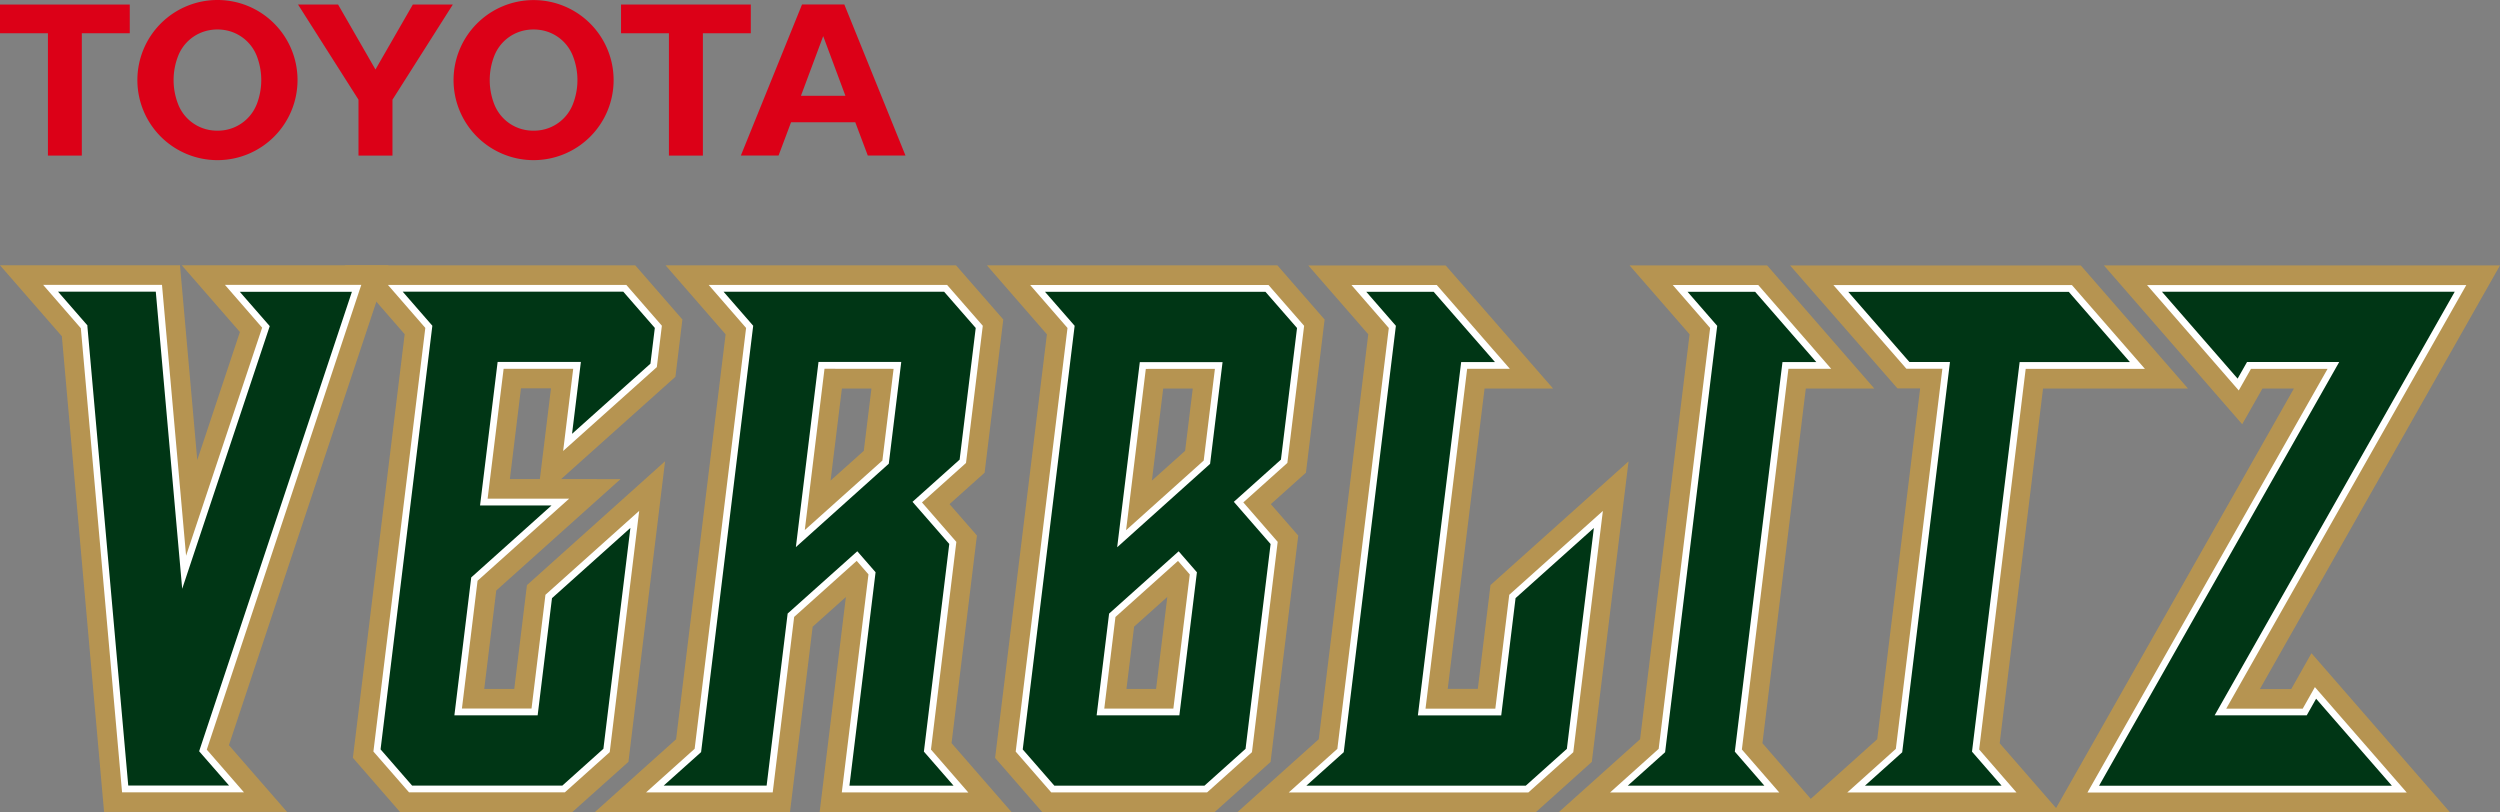
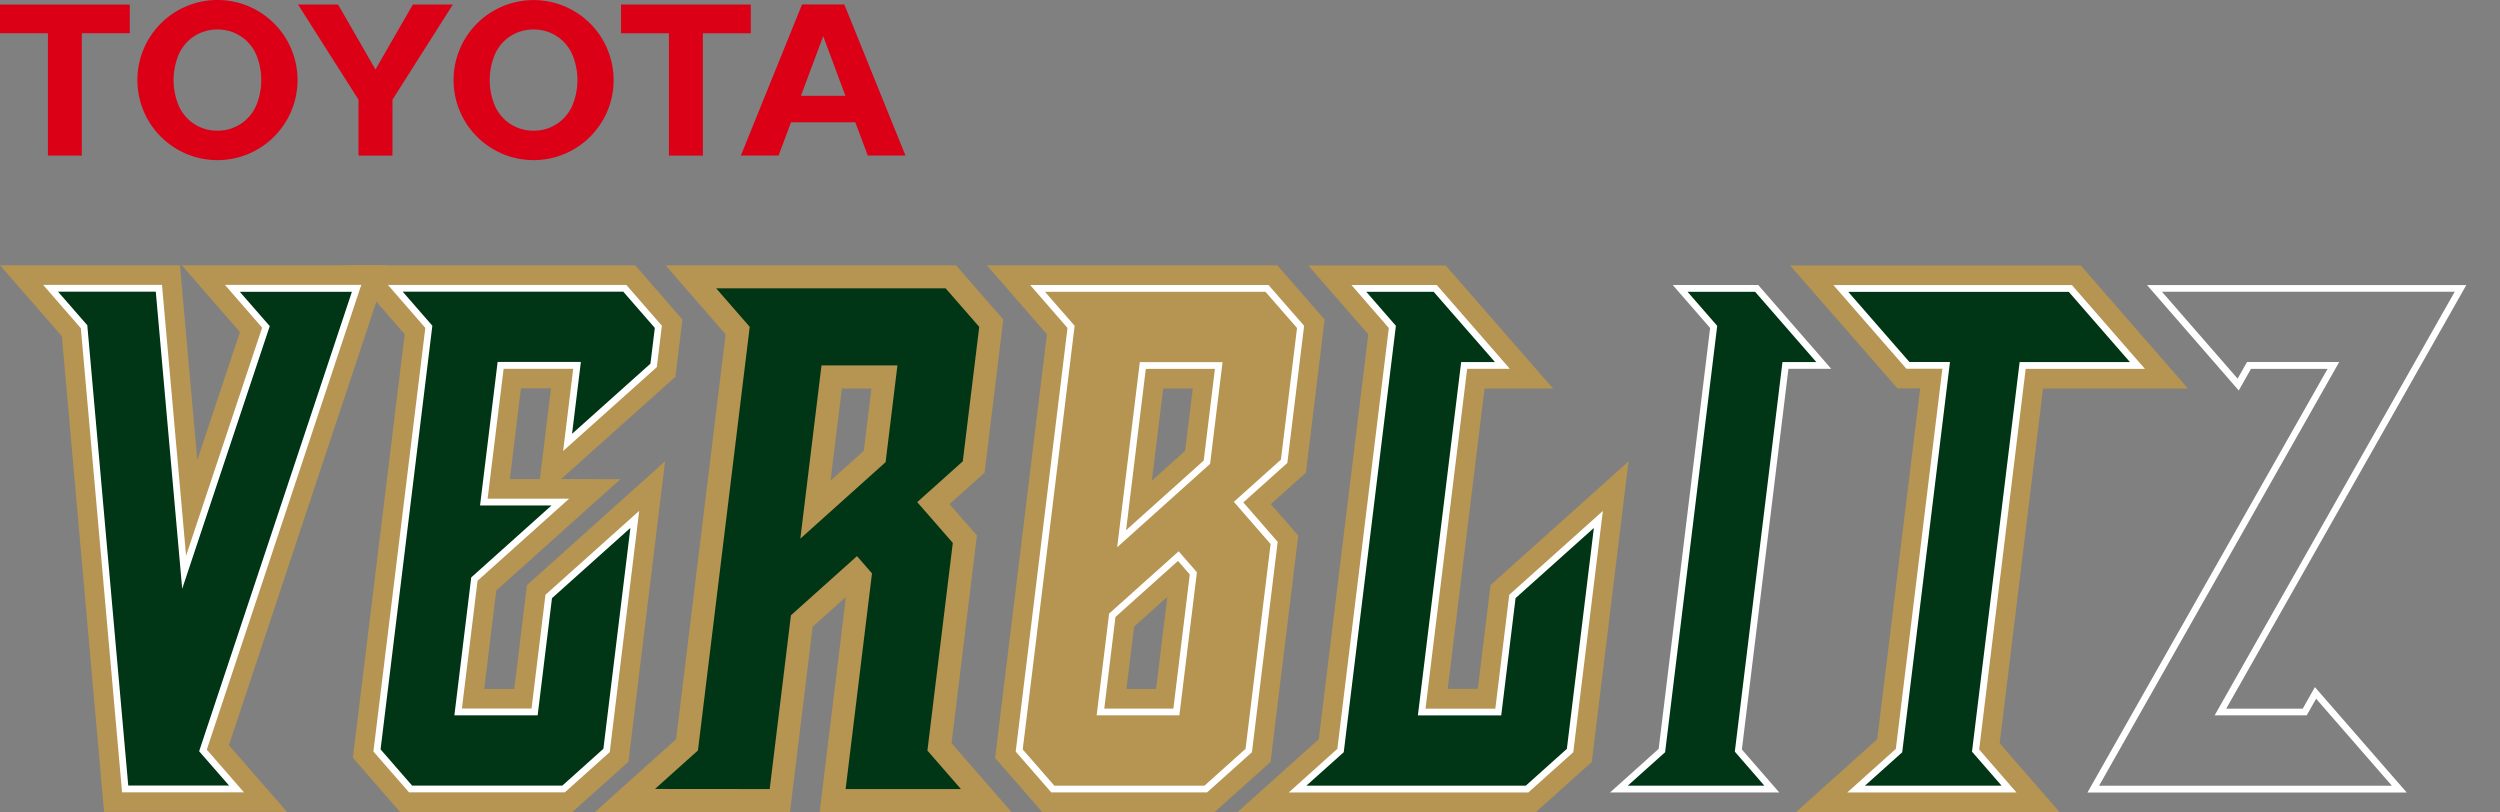
<svg xmlns="http://www.w3.org/2000/svg" width="120.393" height="39.11" viewBox="0 0 120.393 39.11">
  <rect x="0" y="0" width="120.393" height="39.11" fill="#808080" stroke="none" />
  <defs>
    <clipPath id="clip-path">
      <rect id="矩形_35345" data-name="矩形 35345" width="120.393" height="39.11" fill="none" />
    </clipPath>
  </defs>
  <g id="组_27945" data-name="组 27945" transform="translate(0 0)">
    <path id="路径_135688" data-name="路径 135688" d="M27.412,20.49h1.446l-.536,4.368H26.878Zm-5.6-2.608-2.494,20.4,2.27,2.609h8.3l2.7-2.415L34.352,24,27.7,29.966l-.611,5H25.643l.579-4.74,5.985-5.366H29.345l5.505-4.927.337-2.759-2.27-2.608H18.923Z" transform="translate(-2.324 -1.788)" fill="#b69451" />
    <path id="路径_135689" data-name="路径 135689" d="M2.979,17.981,5.012,40.888h8.812l-2.8-3.214,7.684-23.112H8.753l2.8,3.214L9.5,23.945l-.833-9.383H0Z" transform="translate(0 -1.788)" fill="#b69451" />
    <path id="路径_135690" data-name="路径 135690" d="M61.269,31.966l1.6-1.432-.541,4.431H60.9ZM62.67,20.5h1.424l-.368,3-1.6,1.432Zm-5.6-2.611-2.495,20.4,2.271,2.608h8.3l2.695-2.415,1.333-10.9-1.32-1.515,1.69-1.514.9-7.376L68.17,14.567l-13.989,0Z" transform="translate(-6.654 -1.789)" fill="#b69451" />
    <path id="路径_135691" data-name="路径 135691" d="M44.553,20.5h1.423l-.368,3-1.6,1.432Zm-5.6-2.611-2.384,19.5-3.916,3.51,9.4,0,1.092-8.929,1.6-1.432L43.482,40.895l9.241,0-2.889-3.318,1.222-10-1.319-1.511,1.689-1.513.9-7.379-2.275-2.607-13.989,0Z" transform="translate(-4.01 -1.789)" fill="#b69451" />
    <path id="路径_135692" data-name="路径 135692" d="M103.445,20.492h1.094l-2.067,16.895L98.557,40.9l12.7,0-2.888-3.318L110.457,20.5h6.981l-5.162-5.927h-14Z" transform="translate(-12.07 -1.789)" fill="#b69451" />
-     <path id="路径_135693" data-name="路径 135693" d="M121.825,22.22,122.8,20.5h1.515L112.75,40.9l19.075,0-6.664-7.653-.974,1.725h-1.51l11.562-20.4-19.074,0Z" transform="translate(-13.847 -1.79)" fill="#b69451" />
    <path id="路径_135694" data-name="路径 135694" d="M74.235,17.887l-2.384,19.5-3.917,3.511H82.307L85,38.48l1.769-14.472-6.648,5.956-.611,5H78.061L79.835,20.5h3.3l-5.172-5.928H71.344Z" transform="translate(-8.343 -1.789)" fill="#b69451" />
-     <path id="路径_135695" data-name="路径 135695" d="M91.876,17.888l-2.384,19.5L85.576,40.9H98.268L95.384,37.58,97.473,20.5h3.3L95.61,14.57H88.985Z" transform="translate(-10.51 -1.789)" fill="#b69451" />
    <path id="路径_135696" data-name="路径 135696" d="M28.969,30.668l-.68,5.56h-3.68l.782-6.4,4.139-3.709H25.844l.805-6.584H30.33l-.455,3.709,4.144-3.709.226-1.854L32.63,15.828H21.576l1.616,1.854L20.7,38.082l1.616,1.855h7.368l2.068-1.854,1.361-11.128Z" transform="translate(-2.542 -1.944)" fill="#003615" />
    <path id="路径_135697" data-name="路径 135697" d="M10.115,38.081l1.616,1.854H6.368L4.392,17.68,2.776,15.825H7.993L9.208,29.5,13.15,17.681l-1.618-1.855h5.982Z" transform="translate(-0.341 -1.943)" fill="#003615" />
-     <path id="路径_135698" data-name="路径 135698" d="M56.835,15.83l11.049,0L69.5,17.686l-.79,6.472-2.194,1.966L68.23,28.09l-1.222,10-2.069,1.854H57.571l-1.616-1.855,2.495-20.4Zm4.052,12.056L64.994,24.2l.569-4.66H61.907Zm2.73.838-3.181,2.851-.569,4.654h3.656l.817-6.675Z" transform="translate(-6.872 -1.944)" fill="#003615" />
    <path id="路径_135699" data-name="路径 135699" d="M42.958,27.884,47.064,24.2l.57-4.66H43.977Zm-7,12.054,2.069-1.854,2.494-20.4-1.615-1.854H49.954l1.619,1.855-.792,6.475-2.194,1.964L50.3,28.089l-1.223,10,1.615,1.855H45.139l1.27-10.389-.723-.83-3.181,2.85-1.023,8.368Z" transform="translate(-4.416 -1.944)" fill="#003615" />
    <path id="路径_135700" data-name="路径 135700" d="M115.343,19.545h-5.526L107.549,38.09l1.613,1.854H101.8l2.068-1.854,2.268-18.55H104.29l-3.231-3.705h11.053Z" transform="translate(-12.411 -1.945)" fill="#003615" />
-     <path id="路径_135701" data-name="路径 135701" d="M129.656,39.947l-14.737,0,11.562-20.4h-4.064l-.52.921-4.031-4.629,14.738,0-11.563,20.4h4.06l.52-.922Z" transform="translate(-14.113 -1.945)" fill="#003615" />
    <path id="路径_135702" data-name="路径 135702" d="M81.581,30.667,80.9,36.233H77.214l2.045-16.69H81.1l-3.238-3.71H74.186L75.8,17.687l-2.494,20.4-2.069,1.854H82.289l2.071-1.854L85.72,26.959Z" transform="translate(-8.749 -1.944)" fill="#003615" />
    <path id="路径_135703" data-name="路径 135703" d="M94.629,38.089,96.9,19.544h1.845l-3.231-3.711H91.827l1.615,1.855-2.495,20.4-2.068,1.854h7.362Z" transform="translate(-10.915 -1.944)" fill="#003615" />
    <path id="路径_135704" data-name="路径 135704" d="M29.72,40.078H22.215L20.5,38.112l.009-.072L23,17.712l-1.8-2.07H32.68l1.712,1.965L34.149,19.6l-4.512,4.039.485-3.957H26.771L26,25.936h3.926l-4.41,3.952-.753,6.153h3.352l.67-5.477L33.3,26.522,31.881,38.141Zm-7.357-.326H29.6l1.976-1.772,1.3-10.636L29.1,30.727l-.69,5.641H24.4l.811-6.64,3.867-3.466H25.636l.846-6.91h4.009l-.425,3.461,3.775-3.379.211-1.721-1.519-1.745H21.912l1.427,1.639-.009.072L20.845,38.008Z" transform="translate(-2.518 -1.921)" fill="#fff" />
    <path id="路径_135705" data-name="路径 135705" d="M12.038,40.076H6.169l-.013-.149-1.972-22.2L2.368,15.639H8.092l1.16,13.046L12.915,17.7,11.124,15.64H17.69l-.072.214L10.249,38.021Zm-5.571-.326h4.855L9.881,38.1l.029-.089,7.328-22.039h-5.4l1.443,1.654L9.065,30.275,7.793,15.966H3.085L4.5,17.59l0,.053Z" transform="translate(-0.291 -1.921)" fill="#fff" />
    <path id="路径_135706" data-name="路径 135706" d="M64.978,40.081H57.473l-1.712-1.966.009-.072,2.486-20.328-1.8-2.07H67.935l1.716,1.965-.808,6.605-2.12,1.9,1.655,1.9L67.139,38.144Zm-7.357-.326h7.232l1.977-1.772,1.206-9.863-1.77-2.033,2.268-2.032.775-6.339-1.522-1.744-10.617,0L58.6,17.61l-.009.072L56.1,38.011Zm6.022-3.385H59.659l.6-4.9,3.35-3,.879,1.01Zm-3.616-.326h3.327l.79-6.46-.567-.651-3.012,2.7Zm.621-7.769,1.09-8.916h3.985l-.6,4.9Zm1.379-8.589-.95,7.767L64.815,24.1l.54-4.417Z" transform="translate(-6.848 -1.921)" fill="#fff" />
-     <path id="路径_135707" data-name="路径 135707" d="M44.895,40.081l1.284-10.5-.567-.651L42.6,31.63l-1.032,8.451-6.1,0,2.34-2.1,2.478-20.267-1.8-2.07H49.967l1.717,1.965-.808,6.608-2.12,1.9,1.655,1.9-1.222,10,1.8,2.07Zm.746-11.613.88,1.01L45.263,39.755l5.013,0-1.428-1.639,1.222-10L48.3,26.087l2.269-2.032.775-6.341-1.523-1.745H39.2l1.428,1.639-.009.072-2.5,20.461-1.8,1.611,4.956,0,1.012-8.285Zm-2.958-.2,1.09-8.916h3.985l-.6,4.9Zm1.379-8.589-.95,7.768L46.849,24.1l.54-4.417Z" transform="translate(-4.356 -1.921)" fill="#fff" />
    <path id="路径_135708" data-name="路径 135708" d="M109.47,40.086h-8.151l2.34-2.1L105.9,19.68h-1.732l-3.516-4.031h11.486l3.515,4.035h-5.74l-2.241,18.331Zm-7.3-.327h6.583l-1.426-1.639,2.294-18.761h5.312l-2.946-3.383-10.62,0,2.946,3.379h1.953l-2.3,18.795Z" transform="translate(-12.361 -1.922)" fill="#fff" />
    <path id="路径_135709" data-name="路径 135709" d="M129.975,40.087H114.6l11.562-20.4h-3.689l-.587,1.039L117.47,15.65h15.374l-11.562,20.4h3.684l.587-1.039ZM115.16,39.76h14.1l-3.648-4.189-.453.8h-4.434l11.562-20.4h-14.1l3.644,4.184.454-.8h4.439Z" transform="translate(-14.074 -1.922)" fill="#fff" />
    <path id="路径_135710" data-name="路径 135710" d="M82.291,40.083H70.752l2.34-2.1L75.57,17.716l-1.8-2.07h4.11L81.4,19.683H79.343L77.338,36.047H80.7l.67-5.482,4.509-4.039L84.454,38.146ZM71.6,39.756H82.167l1.978-1.772,1.3-10.638-3.771,3.379-.69,5.647H76.97l.023-.183,2.062-16.833h1.627l-2.953-3.384H74.484l1.427,1.639-.009.072L73.4,38.145Z" transform="translate(-8.689 -1.921)" fill="#fff" />
    <path id="路径_135711" data-name="路径 135711" d="M96.539,40.084H88.393l2.34-2.1,2.478-20.267-1.8-2.07h4.117l3.515,4.037H96.982L94.74,38.015Zm-7.295-.326h6.579L94.4,38.119l2.295-18.76h1.63l-2.946-3.384H92.125l1.427,1.639-.009.072-2.5,20.461Z" transform="translate(-10.856 -1.922)" fill="#fff" />
    <path id="路径_135712" data-name="路径 135712" d="M0,.25V1.632H2.308l0,5.892H3.94V1.632H6.249V.25Z" transform="translate(0 -0.031)" fill="#dc0017" />
    <g id="组_27944" data-name="组 27944" transform="translate(0 0)">
      <g id="组_27943" data-name="组 27943" clip-path="url(#clip-path)">
        <path id="路径_135713" data-name="路径 135713" d="M11.4,0a3.856,3.856,0,1,0,3.855,3.855A3.853,3.853,0,0,0,11.4,0m1.889,5.024a2.008,2.008,0,0,1-1.51,1.237,2.4,2.4,0,0,1-.38.033,2.326,2.326,0,0,1-.38-.033A2,2,0,0,1,9.507,5.024a3.206,3.206,0,0,1,0-2.335A2,2,0,0,1,11.02,1.453a2.146,2.146,0,0,1,.38-.034,2.208,2.208,0,0,1,.38.034,2.007,2.007,0,0,1,1.51,1.236,3.23,3.23,0,0,1,0,2.335" transform="translate(-0.927 0)" fill="#dc0017" />
        <path id="路径_135714" data-name="路径 135714" d="M16.362.25H18.29l1.8,3.128L21.89.25h1.926L20.909,4.832V7.523H19.273V4.832Z" transform="translate(-2.009 -0.031)" fill="#dc0017" />
        <path id="路径_135715" data-name="路径 135715" d="M24.9,3.855a3.854,3.854,0,1,1,3.856,3.857A3.856,3.856,0,0,1,24.9,3.855m3.856,2.439a2.218,2.218,0,0,0,.377-.033,2,2,0,0,0,1.511-1.237,3.182,3.182,0,0,0,0-2.335A2,2,0,0,0,29.13,1.452a2.218,2.218,0,0,0-.377-.032,2.273,2.273,0,0,0-.38.032,2,2,0,0,0-1.511,1.237,3.206,3.206,0,0,0,0,2.335,2,2,0,0,0,1.511,1.237,2.273,2.273,0,0,0,.38.033" transform="translate(-3.058 0)" fill="#dc0017" />
        <path id="路径_135716" data-name="路径 135716" d="M46.183,5.919H43.089l-.6,1.6H40.673L43.619.244h2.036L48.6,7.519H46.785Zm-.475-1.275L44.638,1.77,43.566,4.644Z" transform="translate(-4.995 -0.03)" fill="#dc0017" />
        <path id="路径_135717" data-name="路径 135717" d="M40.344.25h-6.25V1.632H36.4V7.524h1.636V1.632h2.307Z" transform="translate(-4.187 -0.031)" fill="#dc0017" />
      </g>
    </g>
  </g>
</svg>